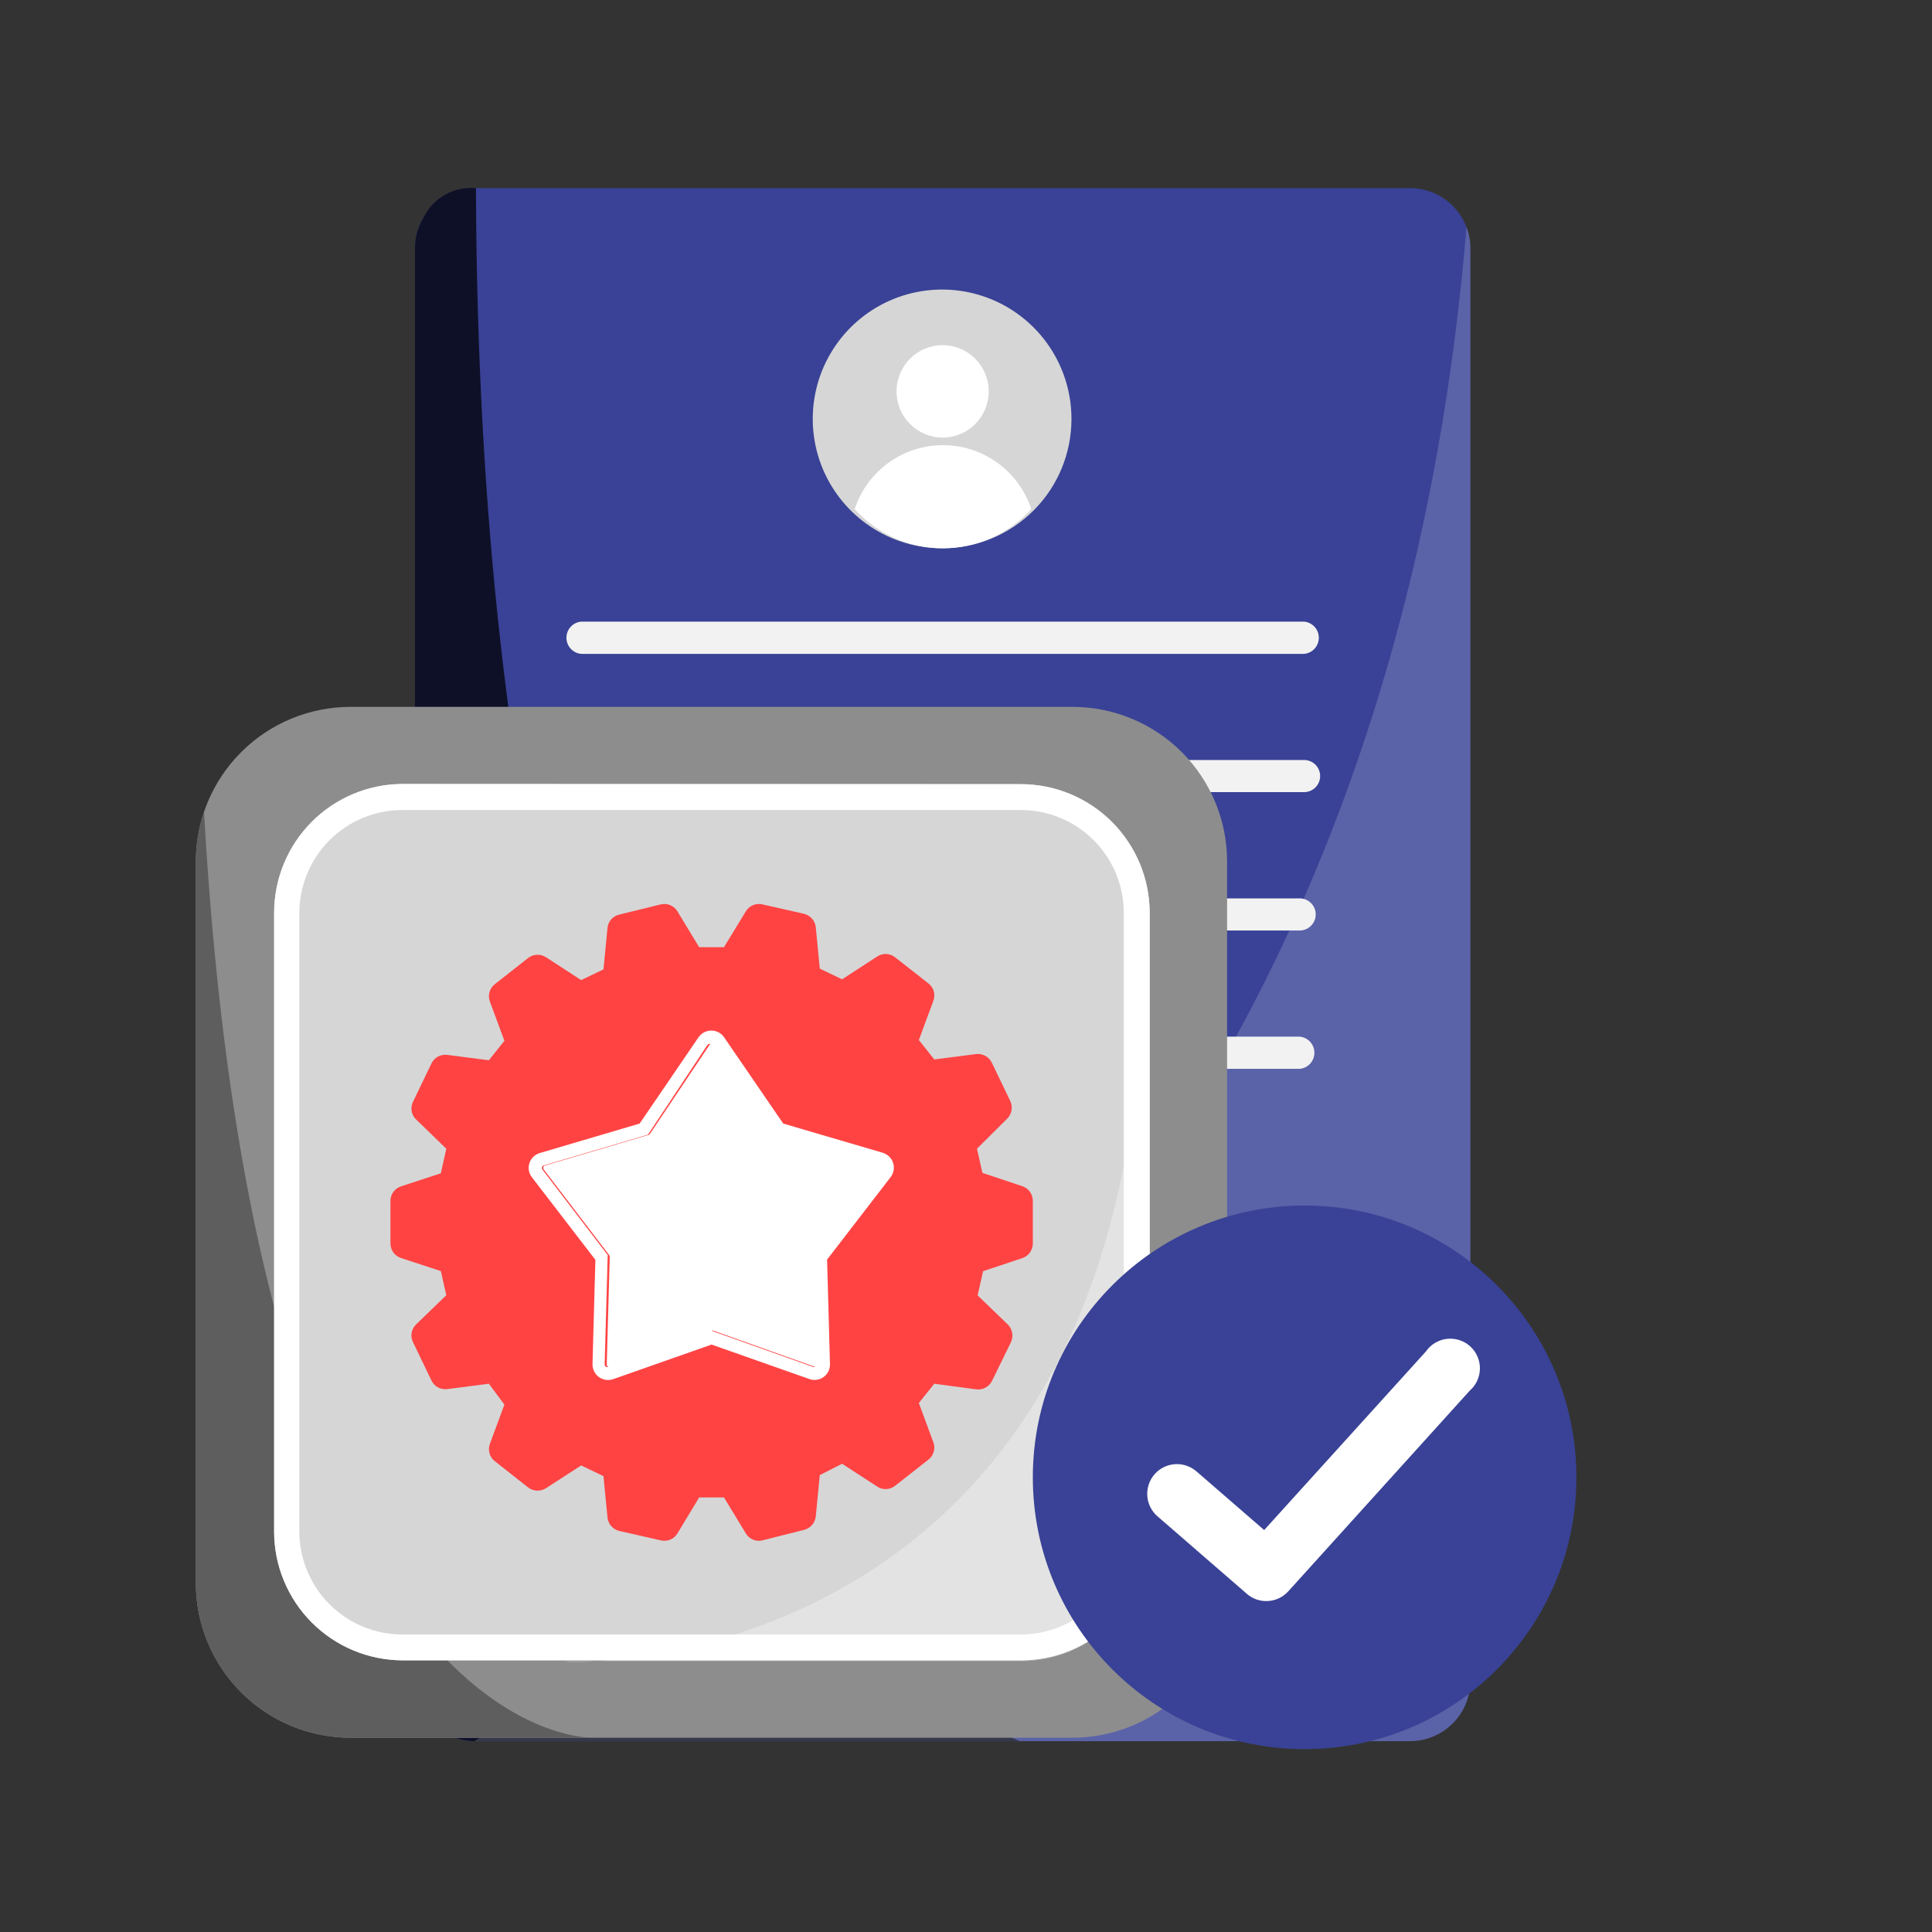
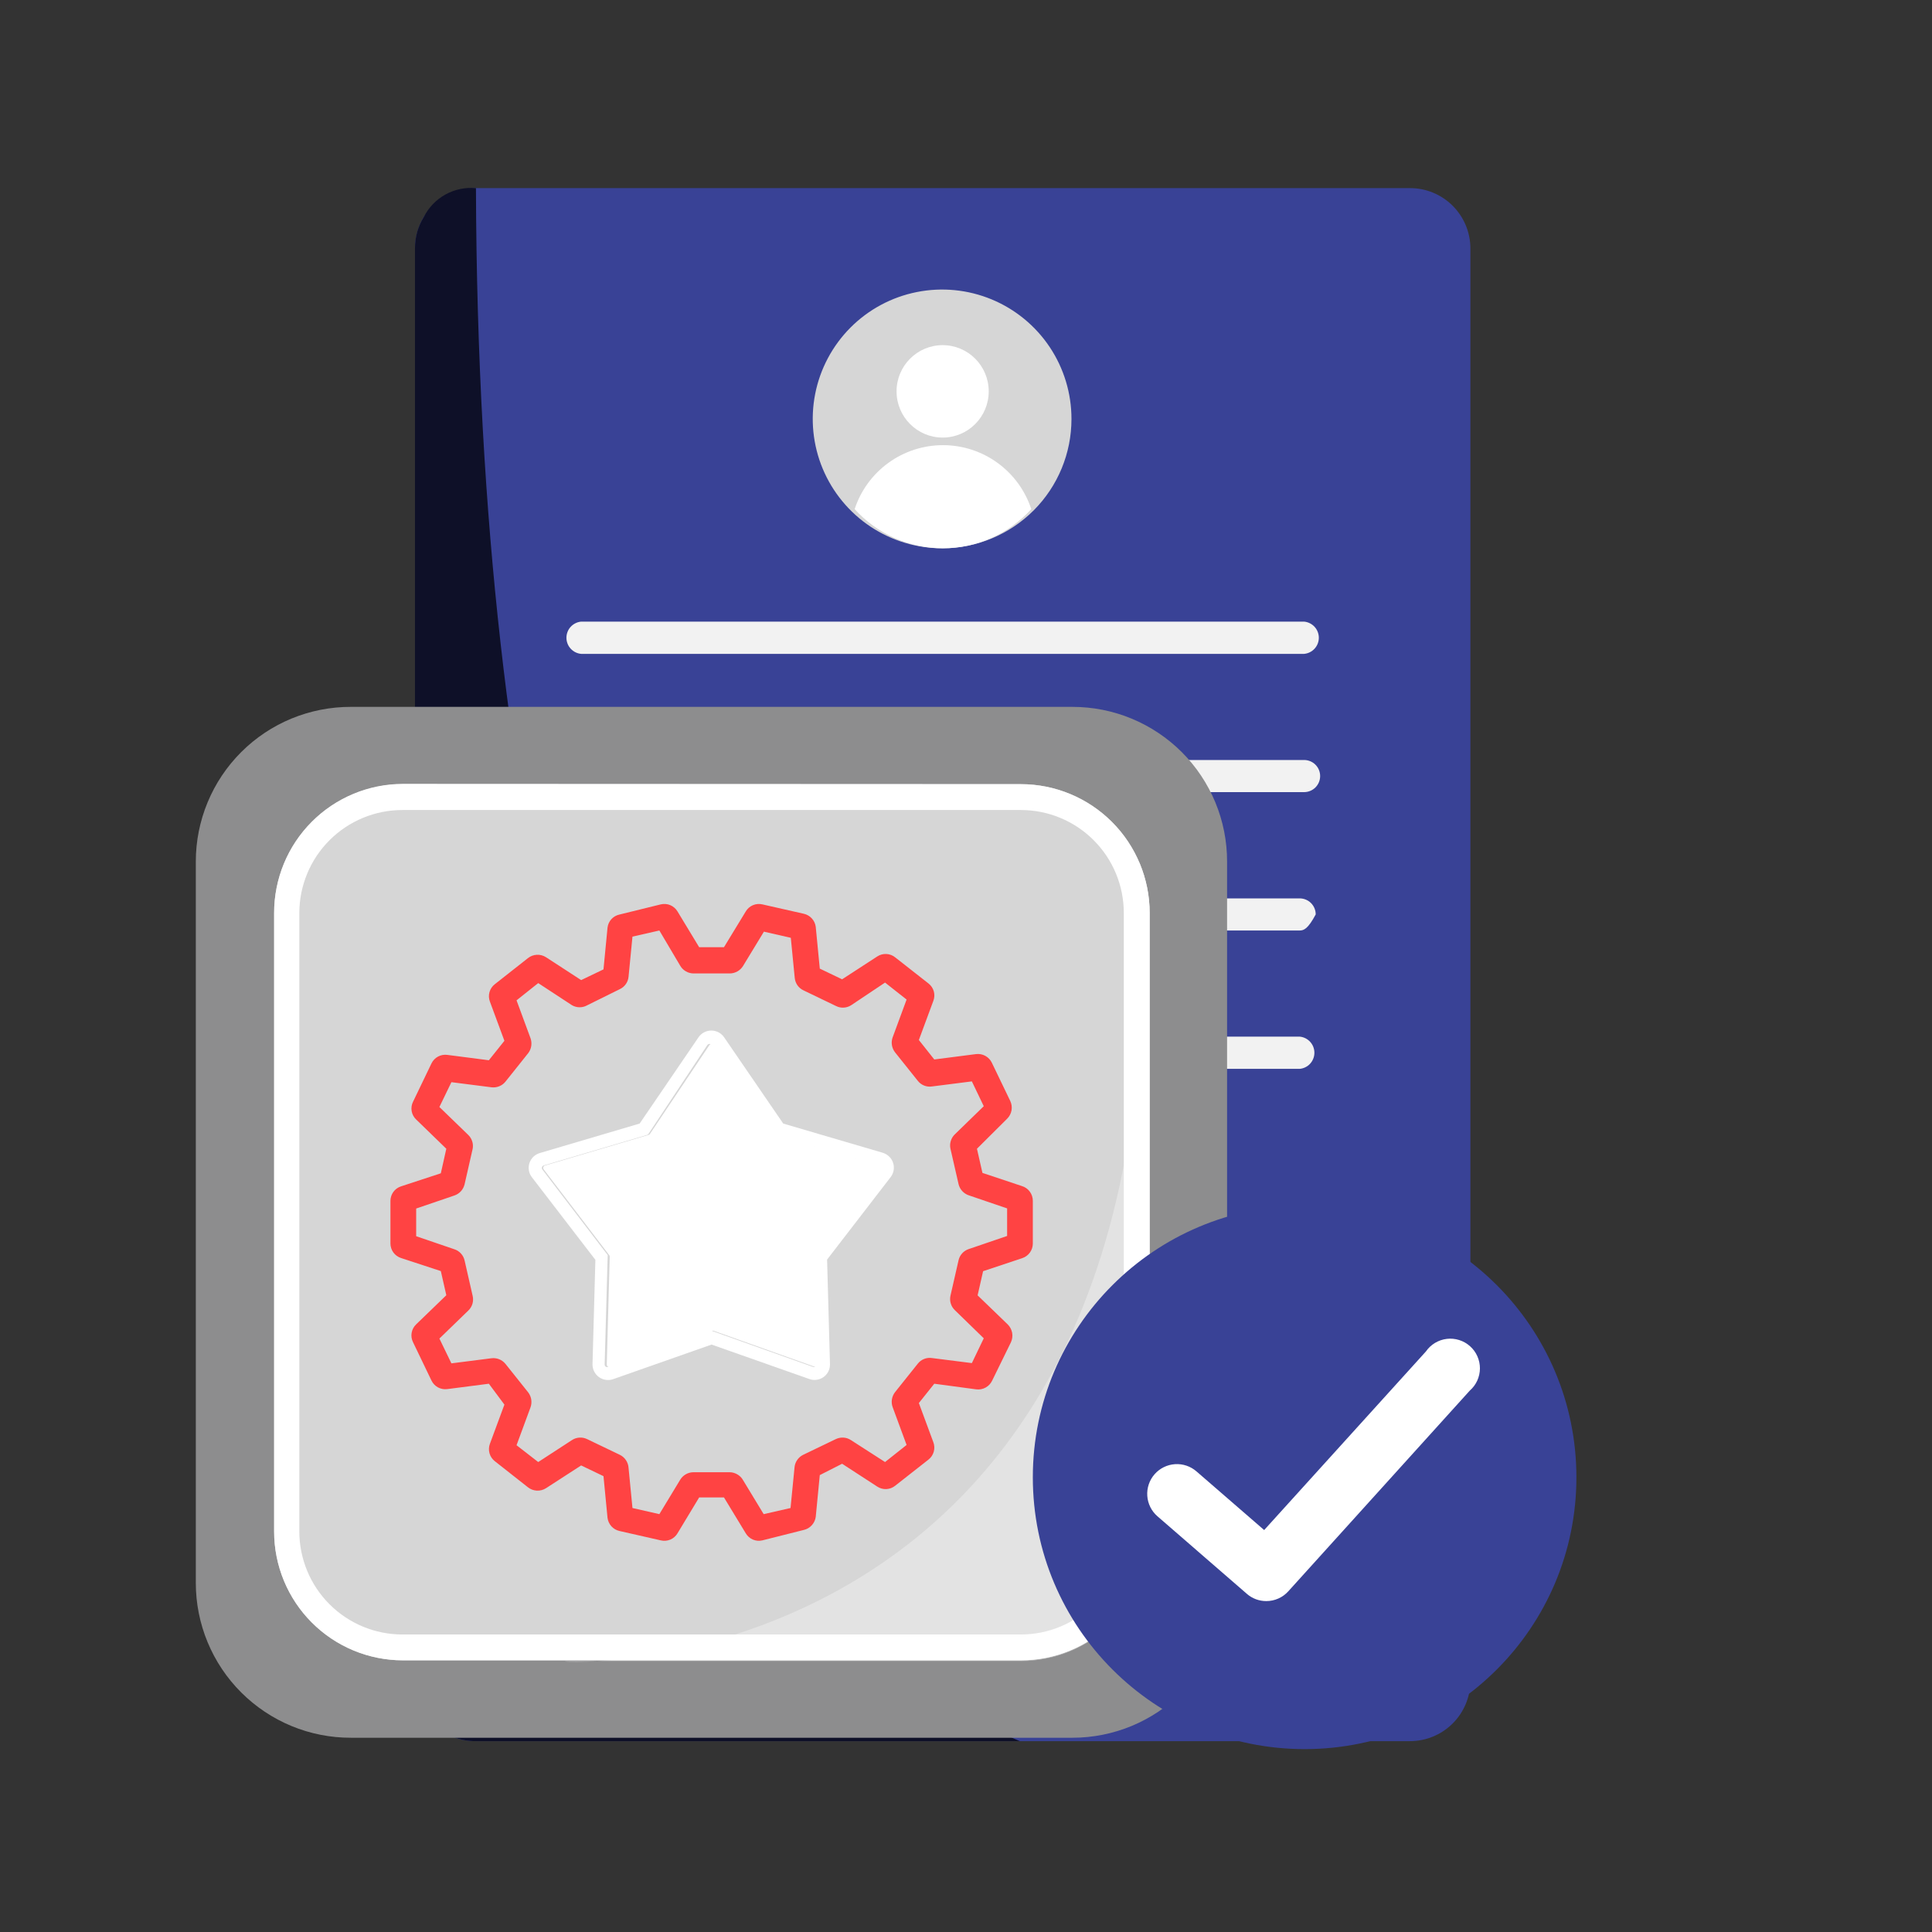
<svg xmlns="http://www.w3.org/2000/svg" width="88" height="88" viewBox="0 0 88 88" fill="none">
  <rect x="0" y="0" width="88" height="88" fill="#333333" stroke="none" />
  <path d="M64.216 79.307H21.673C21.312 79.31 20.954 79.242 20.619 79.106C20.284 78.971 19.979 78.771 19.722 78.517C19.464 78.263 19.259 77.962 19.119 77.629C18.978 77.296 18.905 76.939 18.902 76.578V11.297C18.905 10.936 18.978 10.579 19.119 10.246C19.259 9.913 19.464 9.611 19.722 9.358C19.979 9.104 20.284 8.904 20.619 8.769C20.954 8.633 21.312 8.565 21.673 8.568H64.216C64.944 8.566 65.642 8.852 66.159 9.364C66.675 9.875 66.969 10.57 66.975 11.297V76.584C66.968 77.31 66.673 78.003 66.156 78.513C65.64 79.023 64.942 79.308 64.216 79.307Z" fill="#394296" />
  <path d="M46.456 79.307H21.673C21.312 79.31 20.954 79.242 20.619 79.106C20.284 78.971 19.979 78.771 19.722 78.517C19.464 78.264 19.259 77.962 19.119 77.629C18.978 77.296 18.905 76.939 18.902 76.578V11.297C18.901 10.8 19.039 10.311 19.301 9.888C19.519 9.454 19.862 9.097 20.286 8.861C20.711 8.626 21.196 8.524 21.679 8.568C21.875 70.162 46.456 79.307 46.456 79.307Z" fill="#0E1028" />
-   <path opacity="0.17" d="M64.216 79.307H21.673C20.139 79.307 62.153 66.458 66.797 10.334C66.914 10.64 66.974 10.964 66.975 11.291V76.578C66.969 77.305 66.675 78 66.158 78.511C65.641 79.022 64.943 79.309 64.216 79.307Z" fill="white" />
  <path d="M42.936 24.973C41.769 24.978 40.627 24.636 39.655 23.991C38.683 23.346 37.924 22.427 37.474 21.351C37.025 20.274 36.905 19.088 37.13 17.944C37.355 16.799 37.915 15.747 38.739 14.92C39.563 14.094 40.613 13.531 41.757 13.303C42.901 13.074 44.087 13.19 45.166 13.636C46.243 14.082 47.165 14.838 47.813 15.809C48.46 16.779 48.806 17.92 48.804 19.087C48.804 20.645 48.187 22.139 47.087 23.243C45.986 24.346 44.494 24.968 42.936 24.973Z" fill="#D6D6D6" />
  <path d="M42.936 19.931C44.095 19.931 45.035 18.988 45.035 17.826C45.035 16.664 44.095 15.721 42.936 15.721C41.777 15.721 40.837 16.664 40.837 17.826C40.837 18.988 41.777 19.931 42.936 19.931Z" fill="white" />
  <path d="M38.928 23.189C39.206 22.342 39.745 21.604 40.467 21.081C41.19 20.558 42.059 20.276 42.951 20.276C43.843 20.276 44.712 20.558 45.434 21.081C46.156 21.604 46.695 22.342 46.973 23.189C46.465 23.752 45.844 24.201 45.151 24.509C44.458 24.816 43.709 24.975 42.951 24.975C42.193 24.975 41.443 24.816 40.75 24.509C40.057 24.201 39.437 23.752 38.928 23.189Z" fill="white" />
  <path d="M59.4 29.783H26.471C26.288 29.767 26.118 29.682 25.993 29.546C25.869 29.41 25.8 29.233 25.8 29.049C25.8 28.865 25.869 28.687 25.993 28.551C26.118 28.416 26.288 28.331 26.471 28.314H59.4C59.583 28.331 59.754 28.416 59.878 28.551C60.002 28.687 60.071 28.865 60.071 29.049C60.071 29.233 60.002 29.41 59.878 29.546C59.754 29.682 59.583 29.767 59.4 29.783Z" fill="#F2F2F2" />
  <path d="M59.4 36.08H26.471C26.277 36.08 26.091 36.003 25.954 35.866C25.817 35.728 25.74 35.542 25.74 35.349C25.74 35.155 25.817 34.968 25.954 34.831C26.091 34.694 26.277 34.617 26.471 34.617H59.4C59.594 34.617 59.78 34.694 59.917 34.831C60.054 34.968 60.131 35.155 60.131 35.349C60.131 35.542 60.054 35.728 59.917 35.866C59.78 36.003 59.594 36.08 59.4 36.08Z" fill="#F2F2F2" />
-   <path d="M59.198 42.383H26.269C26.075 42.383 25.889 42.306 25.752 42.168C25.615 42.031 25.538 41.845 25.538 41.651C25.538 41.457 25.615 41.271 25.752 41.134C25.889 40.997 26.075 40.92 26.269 40.92H59.198C59.392 40.92 59.578 40.997 59.715 41.134C59.852 41.271 59.929 41.457 59.929 41.651C59.929 41.845 59.852 42.031 59.715 42.168C59.578 42.306 59.392 42.383 59.198 42.383Z" fill="#F2F2F2" />
+   <path d="M59.198 42.383H26.269C26.075 42.383 25.889 42.306 25.752 42.168C25.615 42.031 25.538 41.845 25.538 41.651C25.538 41.457 25.615 41.271 25.752 41.134C25.889 40.997 26.075 40.92 26.269 40.92H59.198C59.392 40.92 59.578 40.997 59.715 41.134C59.852 41.271 59.929 41.457 59.929 41.651C59.578 42.306 59.392 42.383 59.198 42.383Z" fill="#F2F2F2" />
  <path d="M59.198 48.685H26.269C26.086 48.669 25.915 48.584 25.791 48.449C25.667 48.313 25.598 48.135 25.598 47.951C25.598 47.767 25.667 47.59 25.791 47.454C25.915 47.318 26.086 47.233 26.269 47.217H59.198C59.381 47.233 59.552 47.318 59.676 47.454C59.8 47.59 59.869 47.767 59.869 47.951C59.869 48.135 59.8 48.313 59.676 48.449C59.552 48.584 59.381 48.669 59.198 48.685Z" fill="#F2F2F2" />
  <path d="M8.919 39.243C8.919 38.316 9.102 37.399 9.457 36.543C9.812 35.687 10.333 34.909 10.989 34.255C11.645 33.6 12.424 33.081 13.281 32.728C14.138 32.376 15.056 32.195 15.983 32.197H48.846C49.772 32.197 50.688 32.378 51.543 32.732C52.398 33.086 53.175 33.605 53.83 34.259C54.484 34.914 55.003 35.691 55.357 36.546C55.711 37.401 55.893 38.318 55.892 39.243V72.106C55.892 73.974 55.15 75.765 53.83 77.087C52.51 78.408 50.72 79.151 48.852 79.152H15.983C15.056 79.154 14.137 78.973 13.28 78.619C12.424 78.265 11.645 77.746 10.989 77.091C10.332 76.436 9.812 75.658 9.457 74.802C9.102 73.946 8.919 73.028 8.919 72.1V39.243Z" fill="#8D8D8E" />
-   <path d="M8.919 39.243C8.921 38.473 9.047 37.708 9.294 36.978C11.708 79.913 27.066 79.152 27.066 79.152H15.983C15.056 79.154 14.137 78.973 13.28 78.619C12.424 78.265 11.645 77.746 10.989 77.091C10.332 76.436 9.812 75.658 9.457 74.802C9.102 73.945 8.919 73.028 8.919 72.1V39.243Z" fill="#5E5E5E" />
  <path d="M12.486 41.586C12.486 40.029 13.105 38.537 14.205 37.436C15.306 36.336 16.799 35.717 18.355 35.717H46.497C48.054 35.717 49.546 36.336 50.647 37.436C51.748 38.537 52.366 40.029 52.366 41.586V69.758C52.366 70.528 52.214 71.292 51.919 72.004C51.624 72.716 51.192 73.363 50.647 73.908C50.102 74.453 49.455 74.885 48.743 75.18C48.031 75.475 47.268 75.626 46.497 75.626H18.331C16.779 75.62 15.292 74.999 14.197 73.899C13.101 72.799 12.486 71.31 12.486 69.758V41.586Z" fill="#D6D6D6" />
  <path opacity="0.32" d="M51.878 39.243C52.202 39.994 52.368 40.804 52.366 41.621V69.793C52.366 70.564 52.214 71.327 51.919 72.039C51.624 72.751 51.192 73.398 50.647 73.943C50.102 74.488 49.455 74.92 48.743 75.215C48.031 75.51 47.268 75.662 46.497 75.662H25.966C22.725 75.626 54.441 78.486 51.878 39.243Z" fill="white" />
  <path fill-rule="evenodd" clip-rule="evenodd" d="M46.497 36.895H18.331C17.086 36.895 15.893 37.389 15.012 38.268C14.131 39.148 13.636 40.341 13.634 41.586V69.758C13.636 71.002 14.131 72.196 15.012 73.075C15.893 73.955 17.086 74.449 18.331 74.449H46.497C47.741 74.449 48.935 73.955 49.814 73.075C50.694 72.195 51.188 71.002 51.188 69.758V41.586C51.188 40.342 50.694 39.148 49.814 38.269C48.935 37.389 47.741 36.895 46.497 36.895ZM18.331 35.705C16.777 35.712 15.288 36.334 14.193 37.437C13.097 38.539 12.483 40.032 12.486 41.586V69.758C12.486 70.528 12.638 71.292 12.933 72.004C13.228 72.716 13.66 73.363 14.205 73.907C14.75 74.453 15.397 74.885 16.109 75.18C16.821 75.475 17.584 75.626 18.355 75.626H46.497C47.268 75.626 48.031 75.475 48.743 75.18C49.455 74.885 50.102 74.453 50.647 73.907C51.192 73.363 51.624 72.716 51.919 72.004C52.214 71.292 52.366 70.528 52.366 69.758V41.586C52.366 40.029 51.748 38.537 50.647 37.436C49.546 36.336 48.054 35.717 46.497 35.717L18.331 35.705Z" fill="white" />
-   <path d="M33.244 43.733C33.264 43.733 33.283 43.728 33.301 43.719C33.319 43.709 33.334 43.696 33.345 43.679L34.486 41.818C34.499 41.797 34.518 41.781 34.541 41.772C34.563 41.762 34.587 41.76 34.611 41.764L36.502 42.193C36.526 42.199 36.548 42.212 36.564 42.232C36.58 42.251 36.59 42.275 36.591 42.3L36.799 44.464C36.801 44.484 36.807 44.504 36.819 44.52C36.831 44.537 36.846 44.55 36.865 44.559L38.357 45.273C38.374 45.282 38.394 45.288 38.414 45.288C38.434 45.288 38.453 45.282 38.47 45.273L40.296 44.083C40.315 44.067 40.339 44.059 40.364 44.059C40.389 44.059 40.413 44.067 40.432 44.083L41.943 45.273C41.962 45.288 41.976 45.308 41.982 45.332C41.989 45.356 41.987 45.381 41.978 45.403L41.229 47.443C41.22 47.46 41.216 47.48 41.216 47.499C41.216 47.519 41.22 47.538 41.229 47.556L42.264 48.852C42.277 48.867 42.293 48.879 42.312 48.887C42.331 48.894 42.351 48.896 42.371 48.894L44.523 48.614C44.548 48.612 44.573 48.617 44.595 48.629C44.617 48.64 44.636 48.658 44.648 48.679L45.486 50.428C45.501 50.446 45.509 50.469 45.509 50.493C45.509 50.517 45.501 50.54 45.486 50.559L43.923 52.075C43.913 52.091 43.908 52.109 43.908 52.128C43.908 52.147 43.913 52.165 43.923 52.182L44.291 53.799C44.294 53.819 44.303 53.838 44.317 53.852C44.331 53.867 44.349 53.878 44.369 53.882L46.378 54.59C46.401 54.599 46.42 54.615 46.434 54.635C46.448 54.655 46.455 54.678 46.456 54.703V56.641C46.456 56.665 46.449 56.689 46.435 56.708C46.421 56.727 46.401 56.742 46.378 56.748L44.315 57.432C44.295 57.439 44.278 57.451 44.265 57.466C44.251 57.482 44.242 57.501 44.238 57.521L43.869 59.133C43.859 59.15 43.854 59.169 43.854 59.189C43.854 59.209 43.859 59.228 43.869 59.245L45.433 60.756C45.447 60.776 45.455 60.8 45.455 60.824C45.455 60.849 45.447 60.873 45.433 60.892L44.594 62.635C44.583 62.657 44.565 62.676 44.543 62.688C44.52 62.7 44.495 62.704 44.47 62.7L42.371 62.432C42.351 62.429 42.33 62.43 42.311 62.438C42.292 62.445 42.276 62.458 42.264 62.474L41.229 63.77C41.22 63.788 41.216 63.807 41.216 63.827C41.216 63.846 41.22 63.866 41.229 63.883L41.978 65.923C41.987 65.945 41.989 65.971 41.982 65.994C41.976 66.018 41.962 66.039 41.943 66.054L40.432 67.243C40.412 67.257 40.389 67.264 40.364 67.264C40.34 67.264 40.316 67.257 40.296 67.243L38.47 66.054C38.453 66.044 38.434 66.038 38.414 66.038C38.394 66.038 38.374 66.044 38.357 66.054L36.865 66.785C36.846 66.793 36.831 66.807 36.819 66.823C36.807 66.84 36.801 66.86 36.799 66.88L36.591 69.044C36.59 69.069 36.581 69.092 36.565 69.111C36.548 69.129 36.526 69.141 36.502 69.145L34.611 69.579C34.587 69.584 34.563 69.582 34.541 69.572C34.518 69.563 34.499 69.547 34.486 69.526L33.363 67.665C33.352 67.648 33.337 67.635 33.319 67.625C33.301 67.616 33.282 67.611 33.262 67.611H31.585C31.565 67.611 31.545 67.616 31.527 67.625C31.51 67.635 31.495 67.648 31.484 67.665L30.36 69.526C30.346 69.547 30.326 69.564 30.303 69.573C30.279 69.583 30.254 69.585 30.229 69.579L28.344 69.145C28.32 69.141 28.298 69.129 28.282 69.111C28.265 69.092 28.256 69.069 28.255 69.044L28.047 66.88C28.044 66.86 28.037 66.841 28.026 66.825C28.015 66.808 27.999 66.794 27.982 66.785L26.489 66.066C26.471 66.055 26.451 66.05 26.43 66.05C26.409 66.05 26.388 66.055 26.37 66.066L24.551 67.255C24.531 67.27 24.507 67.278 24.482 67.278C24.458 67.278 24.434 67.27 24.414 67.255L22.898 66.066C22.879 66.05 22.866 66.029 22.86 66.006C22.853 65.982 22.854 65.957 22.862 65.935L23.617 63.895C23.627 63.878 23.632 63.859 23.632 63.839C23.632 63.819 23.627 63.799 23.617 63.782L22.595 62.468C22.582 62.452 22.566 62.44 22.547 62.433C22.528 62.425 22.507 62.423 22.488 62.427L20.329 62.7C20.305 62.703 20.28 62.699 20.259 62.687C20.237 62.675 20.22 62.657 20.21 62.635L19.372 60.892C19.356 60.873 19.347 60.849 19.347 60.824C19.347 60.799 19.356 60.775 19.372 60.756L20.93 59.245C20.944 59.231 20.955 59.213 20.961 59.193C20.967 59.174 20.969 59.153 20.965 59.133L20.597 57.521C20.591 57.502 20.581 57.484 20.568 57.468C20.554 57.453 20.538 57.441 20.519 57.432L18.432 56.748C18.409 56.742 18.388 56.728 18.373 56.709C18.358 56.689 18.349 56.666 18.349 56.641V54.703C18.35 54.678 18.358 54.654 18.373 54.633C18.388 54.613 18.409 54.598 18.432 54.59L20.496 53.906C20.514 53.9 20.531 53.889 20.545 53.874C20.558 53.86 20.568 53.842 20.573 53.823L20.942 52.206C20.944 52.186 20.943 52.166 20.936 52.148C20.93 52.129 20.92 52.112 20.906 52.099L19.348 50.582C19.332 50.564 19.324 50.541 19.324 50.517C19.324 50.493 19.332 50.47 19.348 50.451L20.186 48.703C20.197 48.682 20.214 48.664 20.236 48.652C20.257 48.64 20.281 48.635 20.305 48.638L22.464 48.917C22.487 48.924 22.512 48.924 22.535 48.916C22.559 48.909 22.579 48.895 22.595 48.876L23.593 47.568C23.603 47.55 23.609 47.531 23.609 47.511C23.609 47.491 23.603 47.472 23.593 47.455L22.862 45.427C22.854 45.404 22.853 45.38 22.86 45.356C22.866 45.333 22.879 45.312 22.898 45.296L24.414 44.107C24.433 44.091 24.457 44.082 24.482 44.082C24.507 44.082 24.532 44.091 24.551 44.107L26.37 45.296C26.388 45.307 26.409 45.312 26.43 45.312C26.451 45.312 26.471 45.307 26.489 45.296L27.982 44.583C27.999 44.573 28.015 44.56 28.026 44.543C28.037 44.527 28.044 44.508 28.047 44.488L28.255 42.323C28.257 42.298 28.266 42.275 28.282 42.255C28.298 42.236 28.32 42.222 28.344 42.216L30.229 41.788C30.254 41.783 30.279 41.785 30.303 41.795C30.326 41.804 30.346 41.821 30.36 41.842L31.513 43.679C31.524 43.696 31.54 43.709 31.557 43.719C31.575 43.728 31.595 43.733 31.614 43.733H33.244Z" fill="#FF4343" />
  <path fill-rule="evenodd" clip-rule="evenodd" d="M30.098 41.193C30.243 41.159 30.395 41.171 30.532 41.229C30.669 41.287 30.783 41.387 30.859 41.514L31.846 43.144H32.976L33.969 41.514C34.044 41.387 34.158 41.287 34.294 41.23C34.43 41.172 34.581 41.159 34.724 41.193L36.615 41.621C36.755 41.653 36.882 41.727 36.979 41.834C37.076 41.94 37.138 42.074 37.156 42.216L37.34 44.119L38.357 44.606L39.957 43.566C40.08 43.485 40.226 43.445 40.374 43.453C40.521 43.46 40.663 43.514 40.777 43.608L42.293 44.797C42.41 44.888 42.494 45.013 42.534 45.156C42.573 45.298 42.566 45.45 42.513 45.587L41.853 47.371L42.555 48.257L44.452 48.013C44.599 47.994 44.748 48.021 44.878 48.092C45.008 48.162 45.113 48.272 45.177 48.406L46.016 50.148C46.079 50.281 46.099 50.43 46.074 50.575C46.048 50.72 45.978 50.853 45.873 50.957L44.499 52.324L44.749 53.424L46.533 54.019C46.681 54.061 46.812 54.15 46.904 54.274C46.997 54.398 47.046 54.548 47.044 54.703V56.641C47.044 56.788 46.998 56.932 46.911 57.052C46.825 57.171 46.703 57.261 46.563 57.307L44.779 57.901L44.529 59.002L45.903 60.328C46.007 60.432 46.077 60.566 46.103 60.712C46.128 60.858 46.108 61.008 46.045 61.142L45.189 62.89C45.125 63.024 45.02 63.134 44.89 63.204C44.76 63.275 44.611 63.302 44.464 63.283L42.555 63.027L41.853 63.907L42.513 65.691C42.565 65.829 42.572 65.98 42.532 66.122C42.493 66.264 42.409 66.39 42.293 66.481L40.777 67.671C40.663 67.764 40.521 67.818 40.374 67.826C40.226 67.833 40.08 67.793 39.957 67.712L38.357 66.672L37.34 67.189L37.156 69.092C37.136 69.234 37.074 69.367 36.977 69.473C36.881 69.579 36.755 69.653 36.615 69.686L34.724 70.162C34.581 70.197 34.43 70.184 34.294 70.126C34.158 70.068 34.044 69.968 33.969 69.841L32.976 68.206H31.846L30.859 69.841C30.783 69.969 30.669 70.069 30.532 70.127C30.395 70.184 30.243 70.197 30.098 70.162L28.213 69.734C28.073 69.702 27.946 69.628 27.849 69.522C27.753 69.415 27.691 69.282 27.672 69.139L27.488 67.237L26.471 66.749L24.872 67.784C24.747 67.864 24.6 67.904 24.452 67.896C24.303 67.889 24.161 67.835 24.045 67.742L22.535 66.553C22.419 66.461 22.335 66.335 22.296 66.193C22.256 66.051 22.263 65.9 22.315 65.762L22.975 63.978L22.267 63.027L20.377 63.271C20.23 63.291 20.08 63.264 19.95 63.194C19.819 63.123 19.715 63.013 19.651 62.878L18.813 61.136C18.746 61.003 18.724 60.852 18.75 60.705C18.776 60.559 18.848 60.424 18.956 60.322L20.329 58.996L20.079 57.896L18.266 57.301C18.125 57.255 18.003 57.166 17.916 57.047C17.83 56.927 17.783 56.783 17.784 56.635V54.703C17.783 54.555 17.83 54.411 17.916 54.291C18.003 54.171 18.125 54.082 18.266 54.037L20.079 53.442L20.329 52.324L18.956 50.992C18.848 50.891 18.776 50.757 18.751 50.612C18.725 50.466 18.747 50.316 18.813 50.184L19.651 48.441C19.715 48.307 19.819 48.197 19.95 48.126C20.08 48.056 20.23 48.029 20.377 48.049L22.267 48.293L22.975 47.407L22.315 45.623C22.262 45.485 22.255 45.334 22.295 45.191C22.334 45.049 22.419 44.923 22.535 44.832L24.045 43.643C24.161 43.55 24.303 43.496 24.452 43.489C24.6 43.481 24.747 43.521 24.872 43.602L26.471 44.642L27.488 44.154L27.672 42.252C27.689 42.109 27.75 41.974 27.847 41.867C27.944 41.761 28.072 41.687 28.213 41.657L30.098 41.193ZM30.033 42.383L28.808 42.662L28.63 44.487C28.619 44.608 28.577 44.723 28.508 44.822C28.439 44.921 28.346 45 28.237 45.052L26.757 45.784C26.649 45.847 26.527 45.88 26.403 45.88C26.278 45.88 26.156 45.847 26.049 45.784L24.515 44.779L23.528 45.564L24.164 47.288C24.205 47.402 24.216 47.524 24.198 47.644C24.179 47.763 24.131 47.876 24.057 47.972L23.023 49.268C22.947 49.362 22.848 49.436 22.735 49.48C22.623 49.525 22.5 49.54 22.38 49.524L20.561 49.292L20.014 50.422L21.334 51.7C21.415 51.78 21.475 51.879 21.509 51.988C21.544 52.097 21.551 52.212 21.53 52.324L21.162 53.941C21.134 54.059 21.077 54.168 20.996 54.258C20.915 54.347 20.812 54.414 20.698 54.453L18.956 55.047V56.308L20.698 56.903C20.813 56.94 20.916 57.007 20.997 57.097C21.079 57.186 21.135 57.296 21.162 57.414L21.53 59.031C21.557 59.149 21.553 59.271 21.519 59.387C21.484 59.503 21.421 59.607 21.334 59.691L20.014 60.97L20.561 62.099L22.38 61.867C22.5 61.851 22.623 61.866 22.735 61.911C22.848 61.956 22.947 62.029 23.023 62.123L24.057 63.419C24.131 63.515 24.179 63.628 24.198 63.748C24.216 63.867 24.205 63.989 24.164 64.103L23.528 65.828L24.515 66.594L26.049 65.596C26.15 65.529 26.267 65.489 26.388 65.481C26.509 65.473 26.63 65.496 26.739 65.548L28.237 66.267C28.349 66.323 28.445 66.407 28.514 66.512C28.583 66.616 28.623 66.737 28.63 66.862L28.808 68.688L30.033 68.967L30.984 67.397C31.047 67.295 31.134 67.21 31.238 67.151C31.342 67.092 31.459 67.06 31.579 67.058H33.238C33.357 67.06 33.474 67.093 33.578 67.152C33.682 67.211 33.77 67.295 33.832 67.397L34.784 68.967L36.008 68.688L36.187 66.862C36.194 66.737 36.234 66.616 36.303 66.512C36.372 66.407 36.467 66.323 36.579 66.267L38.072 65.548C38.181 65.496 38.302 65.473 38.423 65.481C38.544 65.489 38.66 65.529 38.761 65.596L40.313 66.594L41.294 65.816L40.658 64.091C40.617 63.977 40.606 63.854 40.626 63.735C40.646 63.615 40.696 63.502 40.771 63.407L41.806 62.111C41.88 62.017 41.978 61.944 42.09 61.899C42.202 61.854 42.323 61.839 42.442 61.856L44.267 62.087L44.809 60.958L43.495 59.679C43.407 59.596 43.342 59.492 43.307 59.376C43.271 59.26 43.266 59.138 43.292 59.019L43.661 57.402C43.688 57.283 43.746 57.174 43.828 57.084C43.91 56.995 44.015 56.928 44.131 56.891L45.873 56.296V55.041L44.131 54.447C44.015 54.409 43.912 54.342 43.829 54.252C43.747 54.163 43.689 54.054 43.661 53.936L43.292 52.324C43.266 52.206 43.271 52.083 43.307 51.968C43.342 51.852 43.407 51.748 43.495 51.664L44.809 50.386L44.267 49.256L42.442 49.488C42.323 49.505 42.202 49.49 42.09 49.445C41.978 49.4 41.88 49.327 41.806 49.232L40.771 47.936C40.696 47.841 40.646 47.728 40.626 47.609C40.606 47.489 40.617 47.367 40.658 47.252L41.294 45.528L40.313 44.755L38.773 45.784C38.672 45.85 38.555 45.889 38.434 45.896C38.313 45.904 38.192 45.879 38.084 45.825L36.591 45.106C36.483 45.054 36.389 44.974 36.32 44.875C36.252 44.776 36.21 44.661 36.199 44.541L36.02 42.716L34.795 42.436L33.844 44C33.781 44.102 33.694 44.186 33.59 44.245C33.486 44.304 33.369 44.337 33.25 44.339H31.585C31.465 44.337 31.348 44.305 31.244 44.246C31.14 44.187 31.052 44.102 30.99 44L30.033 42.383Z" fill="#FF4343" />
  <path d="M32.316 47.597C32.328 47.582 32.343 47.57 32.359 47.562C32.377 47.554 32.395 47.55 32.414 47.55C32.433 47.55 32.452 47.554 32.469 47.562C32.486 47.57 32.501 47.582 32.512 47.597L35.289 51.646C35.295 51.658 35.303 51.668 35.314 51.676C35.324 51.685 35.336 51.691 35.348 51.694L40.063 53.085C40.082 53.091 40.098 53.101 40.111 53.114C40.125 53.128 40.135 53.144 40.141 53.162C40.147 53.18 40.148 53.199 40.145 53.218C40.142 53.237 40.134 53.254 40.123 53.27L37.15 57.164C37.141 57.187 37.141 57.213 37.15 57.236L37.287 62.147C37.287 62.166 37.283 62.185 37.274 62.203C37.265 62.22 37.252 62.235 37.236 62.246C37.221 62.257 37.202 62.264 37.183 62.266C37.164 62.269 37.144 62.267 37.126 62.26L32.5 60.613H32.423L27.791 62.26C27.773 62.267 27.754 62.27 27.735 62.267C27.716 62.265 27.698 62.258 27.683 62.246C27.667 62.235 27.655 62.22 27.647 62.203C27.639 62.185 27.635 62.166 27.637 62.147L27.773 57.236C27.773 57.209 27.762 57.184 27.744 57.164L24.77 53.27C24.758 53.255 24.749 53.237 24.745 53.218C24.741 53.199 24.742 53.179 24.748 53.161C24.754 53.142 24.765 53.125 24.779 53.112C24.794 53.099 24.811 53.09 24.83 53.085L29.539 51.694C29.566 51.687 29.59 51.67 29.605 51.646L32.316 47.597Z" fill="white" />
  <path fill-rule="evenodd" clip-rule="evenodd" d="M29.539 51.646C29.524 51.67 29.501 51.687 29.474 51.694L24.765 53.085C24.747 53.091 24.73 53.101 24.717 53.114C24.703 53.128 24.693 53.144 24.687 53.162C24.682 53.18 24.68 53.199 24.683 53.218C24.686 53.237 24.694 53.254 24.705 53.27L27.678 57.164C27.684 57.188 27.684 57.212 27.678 57.236L27.541 62.147C27.54 62.166 27.544 62.185 27.552 62.203C27.56 62.22 27.572 62.235 27.587 62.246C27.603 62.258 27.621 62.265 27.64 62.267C27.659 62.269 27.678 62.267 27.696 62.26L32.328 60.613H32.405L37.031 62.26C37.049 62.267 37.069 62.269 37.088 62.266C37.107 62.264 37.125 62.257 37.141 62.246C37.157 62.235 37.17 62.22 37.179 62.203C37.188 62.185 37.192 62.166 37.192 62.147L37.055 57.236C37.046 57.213 37.046 57.187 37.055 57.164L40.028 53.27C40.039 53.254 40.047 53.237 40.05 53.218C40.053 53.199 40.051 53.18 40.046 53.162C40.04 53.144 40.03 53.128 40.016 53.114C40.003 53.101 39.986 53.091 39.968 53.085L35.253 51.694C35.241 51.691 35.229 51.684 35.219 51.676C35.208 51.668 35.2 51.658 35.194 51.646L32.417 47.597C32.405 47.582 32.391 47.57 32.373 47.562C32.356 47.554 32.338 47.55 32.319 47.55C32.3 47.55 32.281 47.554 32.264 47.562C32.248 47.57 32.233 47.582 32.221 47.597L29.539 51.646ZM35.675 51.177L32.994 47.264C32.93 47.165 32.842 47.083 32.738 47.026C32.634 46.97 32.517 46.94 32.399 46.94C32.281 46.94 32.164 46.97 32.061 47.026C31.957 47.083 31.869 47.165 31.805 47.264L29.135 51.177L24.586 52.52C24.476 52.552 24.376 52.611 24.293 52.691C24.211 52.771 24.15 52.87 24.114 52.979C24.079 53.088 24.071 53.204 24.091 53.317C24.111 53.43 24.159 53.536 24.23 53.626L27.119 57.384L26.988 62.141C26.987 62.256 27.013 62.37 27.066 62.473C27.118 62.575 27.195 62.664 27.289 62.73C27.384 62.796 27.493 62.838 27.607 62.853C27.722 62.867 27.838 62.854 27.946 62.813L32.411 61.243L36.865 62.813C36.972 62.852 37.088 62.864 37.202 62.847C37.315 62.831 37.423 62.788 37.516 62.72C37.608 62.653 37.683 62.564 37.733 62.461C37.784 62.358 37.808 62.244 37.804 62.129L37.673 57.372L40.569 53.614C40.638 53.524 40.684 53.417 40.704 53.305C40.723 53.192 40.715 53.077 40.68 52.968C40.645 52.86 40.584 52.761 40.502 52.681C40.421 52.601 40.321 52.542 40.212 52.508L35.675 51.177Z" fill="white" />
  <path d="M59.424 79.67C66.261 79.67 71.803 74.127 71.803 67.29C71.803 60.453 66.261 54.911 59.424 54.911C52.587 54.911 47.044 60.453 47.044 67.29C47.044 74.127 52.587 79.67 59.424 79.67Z" fill="#394296" />
  <path d="M57.676 72.927C57.352 72.928 57.04 72.812 56.796 72.6L52.717 69.062C52.446 68.826 52.281 68.491 52.257 68.133C52.233 67.774 52.352 67.421 52.589 67.15C52.825 66.88 53.16 66.715 53.518 66.691C53.877 66.667 54.23 66.786 54.501 67.023L57.581 69.692L64.948 61.558C65.056 61.401 65.197 61.268 65.361 61.169C65.525 61.07 65.708 61.007 65.898 60.984C66.088 60.961 66.281 60.979 66.464 61.037C66.647 61.094 66.815 61.19 66.958 61.318C67.101 61.445 67.215 61.602 67.292 61.776C67.37 61.952 67.41 62.141 67.409 62.333C67.407 62.524 67.365 62.713 67.286 62.887C67.206 63.061 67.09 63.216 66.945 63.342L58.681 72.481C58.554 72.622 58.399 72.735 58.226 72.811C58.053 72.888 57.865 72.928 57.676 72.927Z" fill="white" />
</svg>